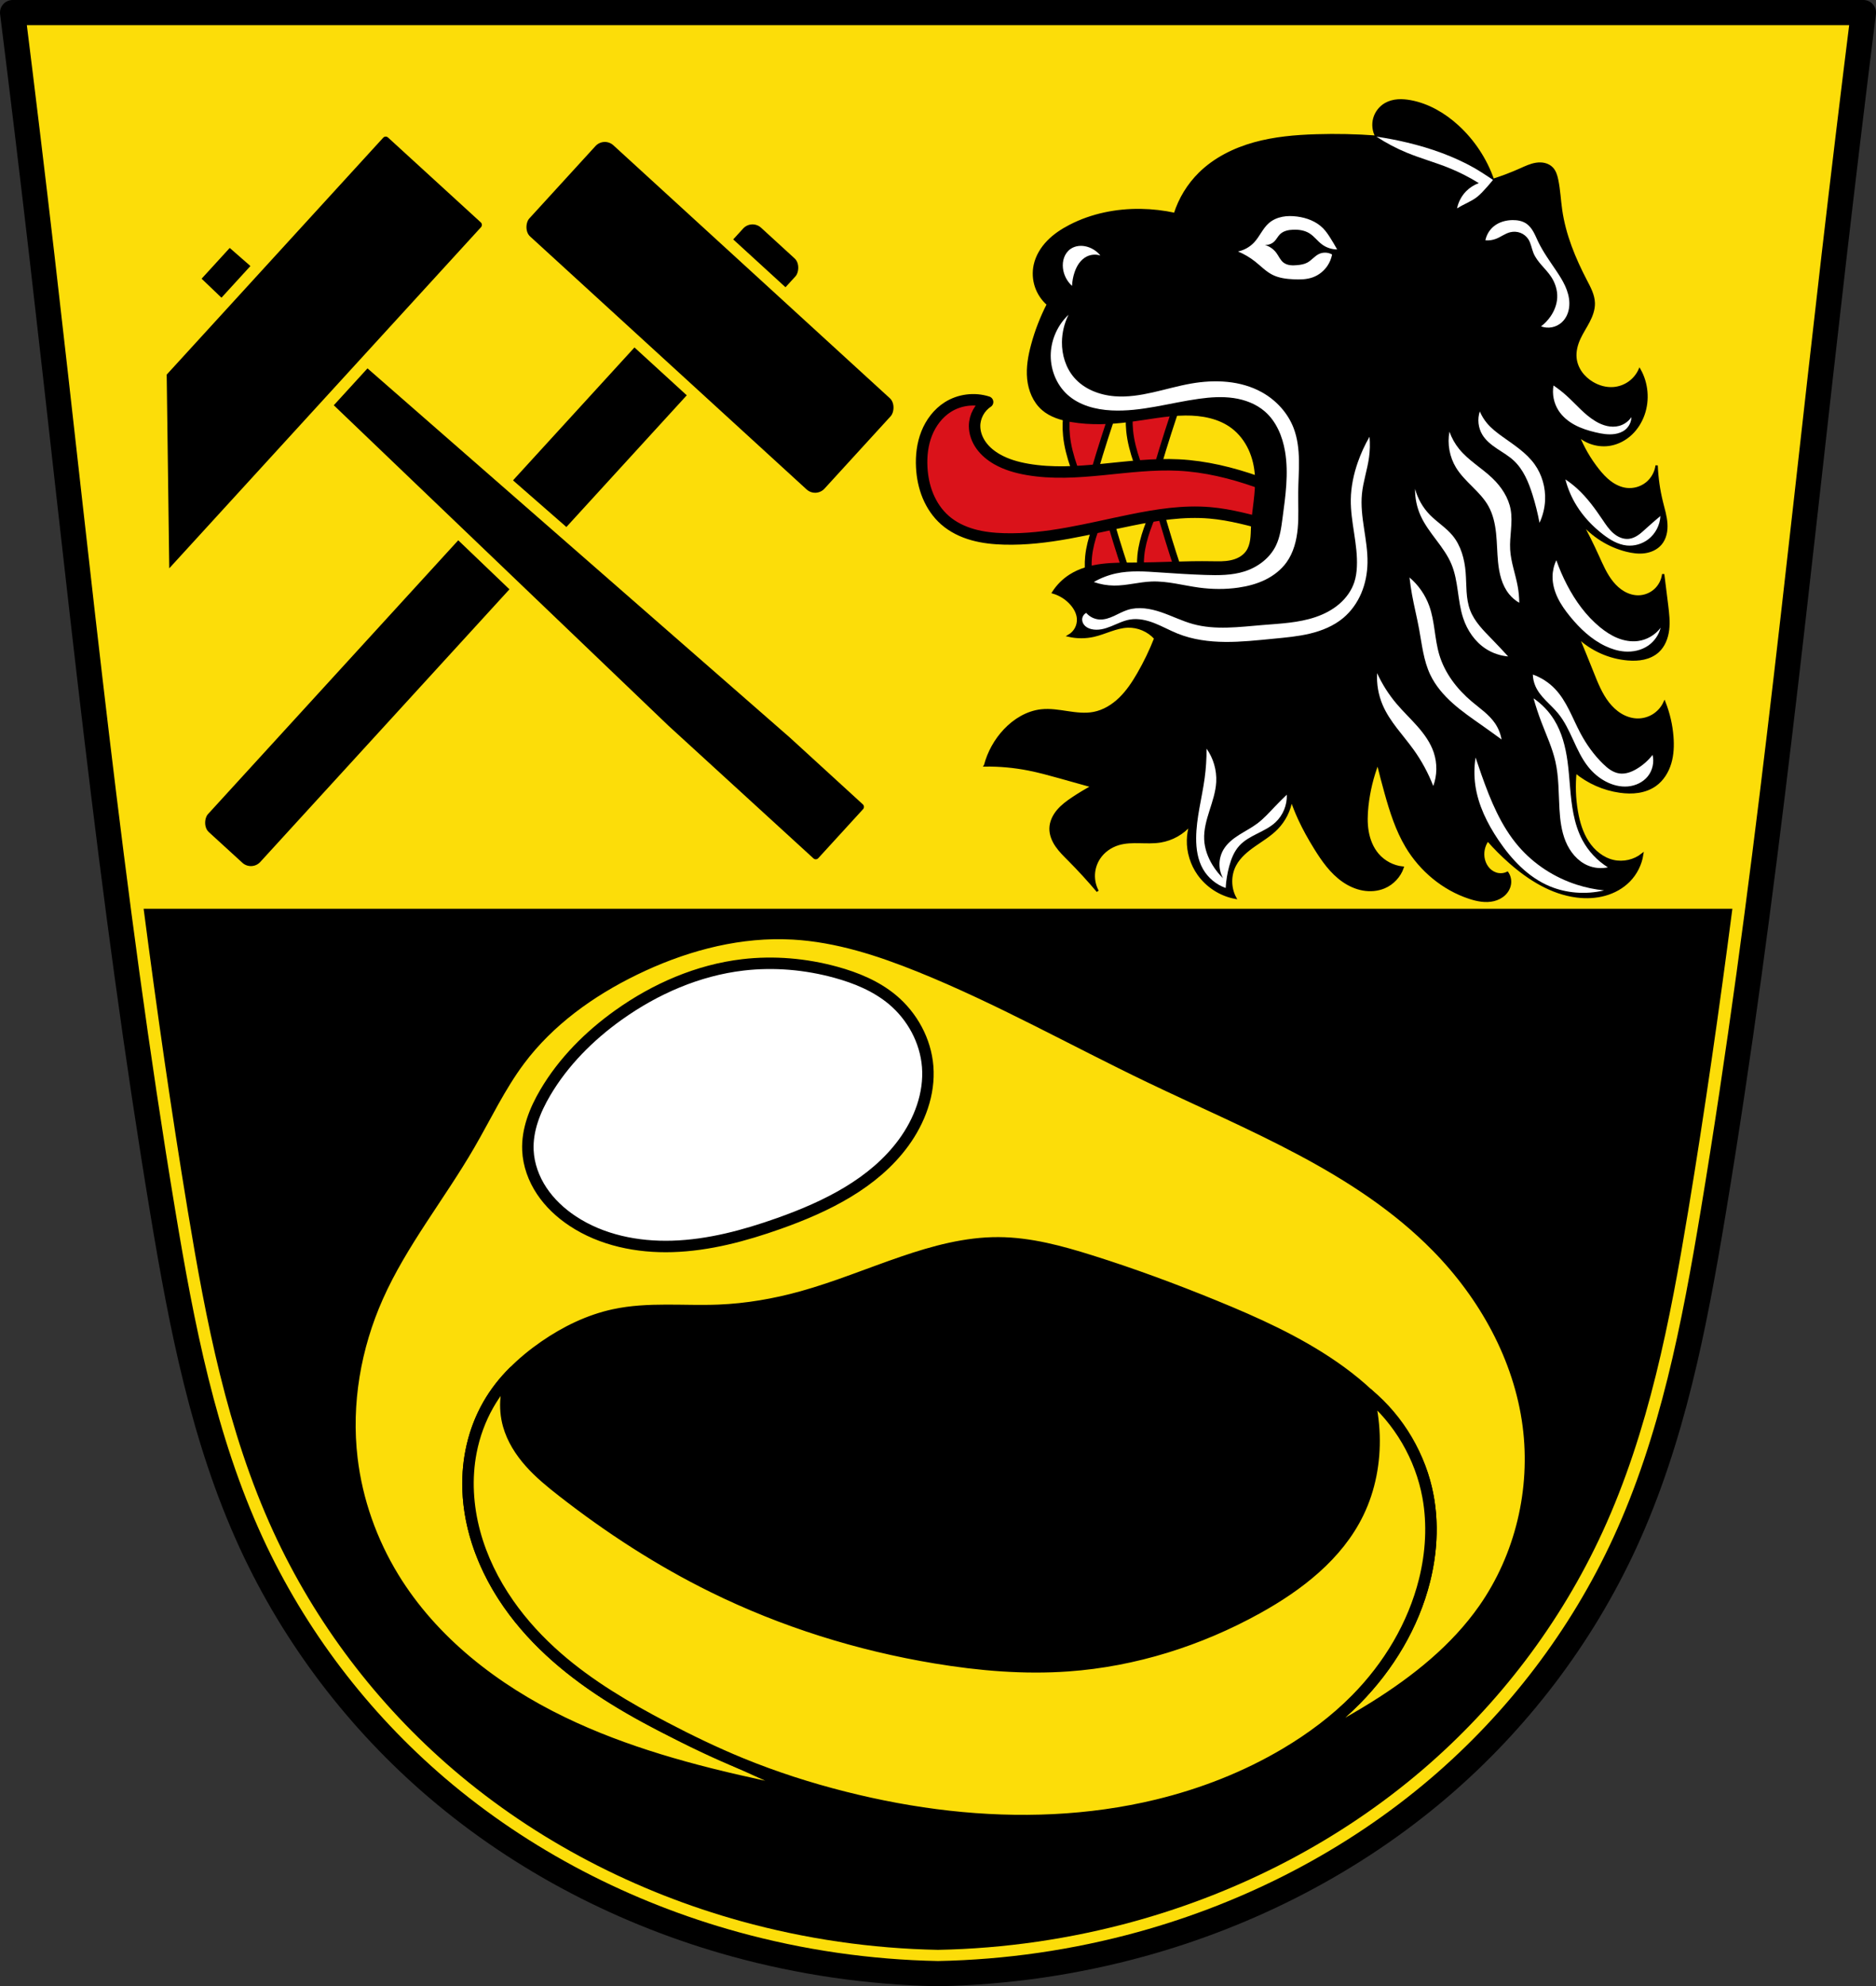
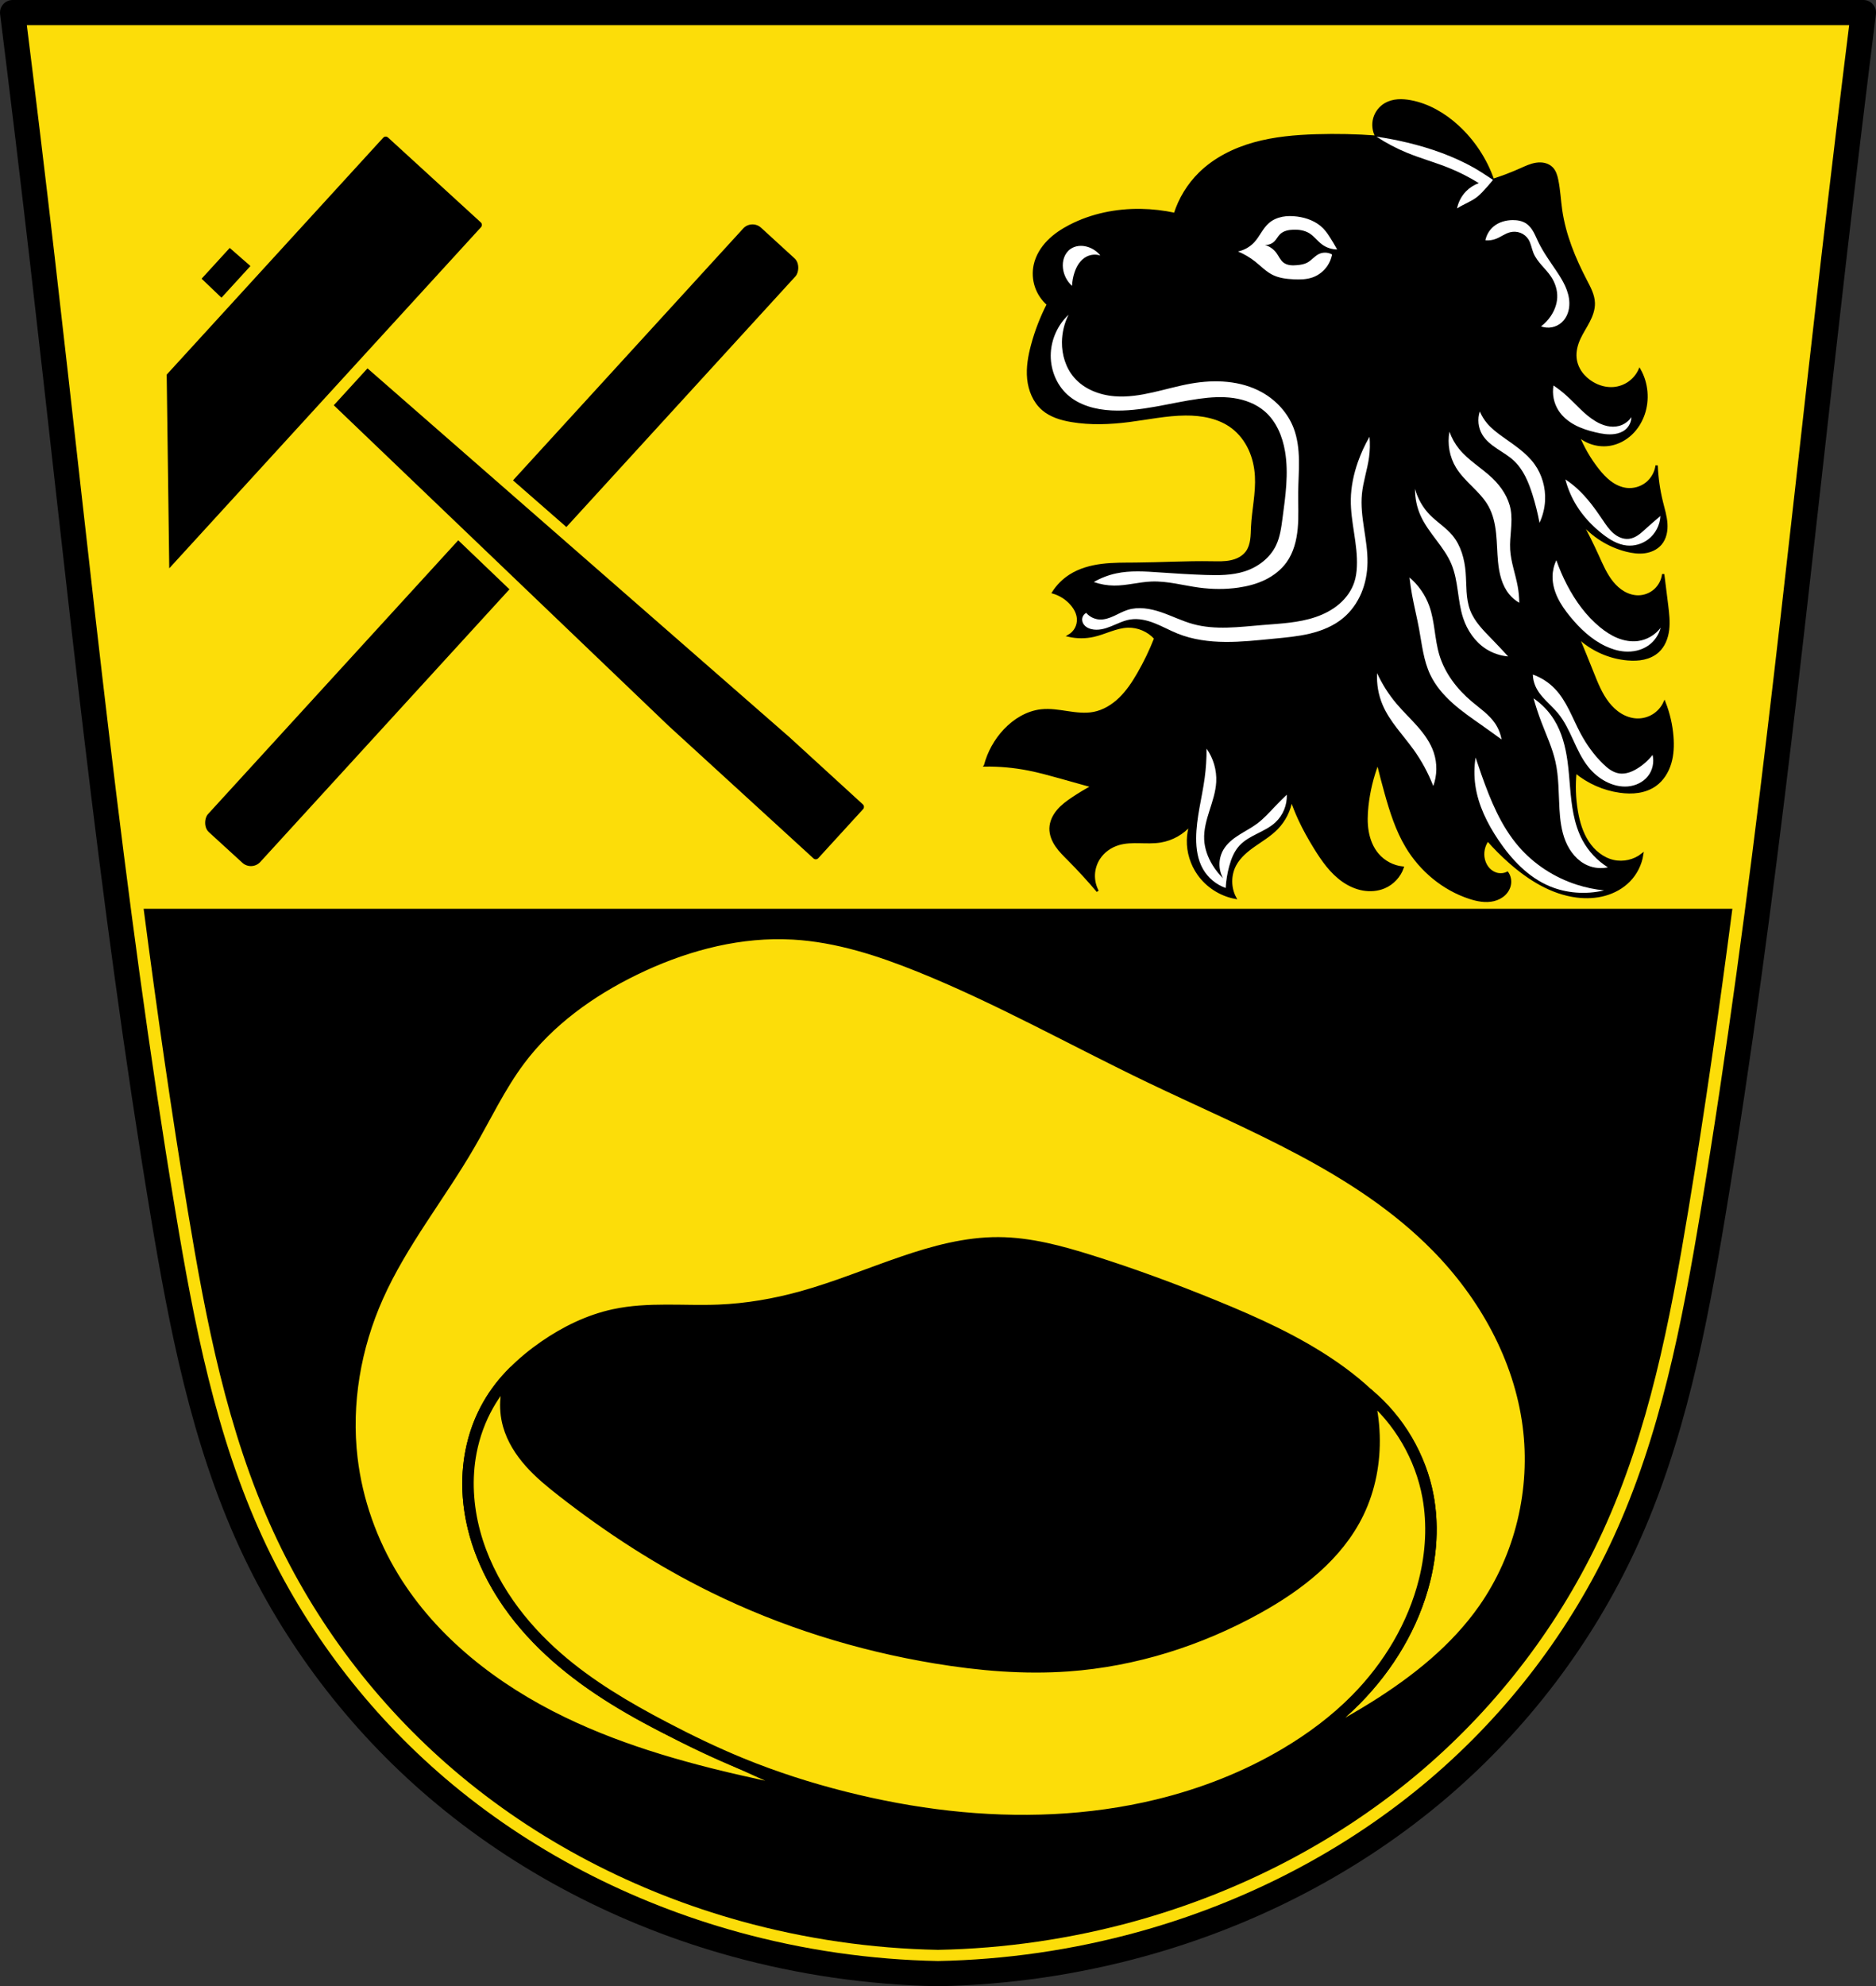
<svg xmlns="http://www.w3.org/2000/svg" xmlns:ns1="http://www.inkscape.org/namespaces/inkscape" xmlns:ns2="http://sodipodi.sourceforge.net/DTD/sodipodi-0.dtd" width="819.308" height="866.932" id="svg3837" version="1.1" ns1:version="0.92.5 (2060ec1f9f, 2020-04-08)" ns2:docname="Wappen_Ainring.svg">
  <rect width="100%" height="100%" fill="#333333" stroke="none" />
  <defs id="defs3839">
    <ns1:path-effect effect="spiro" id="path-effect2606" is_visible="true" />
    <ns1:path-effect effect="spiro" id="path-effect2601" is_visible="true" />
    <ns1:path-effect effect="spiro" id="path-effect2597" is_visible="true" />
    <ns1:path-effect effect="spiro" id="path-effect2593" is_visible="true" />
    <ns1:path-effect effect="spiro" id="path-effect2544" is_visible="true" />
    <ns1:path-effect effect="spiro" id="path-effect2539" is_visible="true" />
    <ns1:path-effect effect="spiro" id="path-effect2534" is_visible="true" />
    <ns1:path-effect effect="spiro" id="path-effect2529" is_visible="true" />
    <ns1:path-effect effect="spiro" id="path-effect2524" is_visible="true" />
    <ns1:path-effect effect="spiro" id="path-effect2520" is_visible="true" />
    <ns1:path-effect effect="spiro" id="path-effect2515" is_visible="true" />
    <ns1:path-effect effect="spiro" id="path-effect2510" is_visible="true" />
    <ns1:path-effect effect="spiro" id="path-effect2506" is_visible="true" />
    <ns1:path-effect effect="spiro" id="path-effect2501" is_visible="true" />
    <ns1:path-effect effect="spiro" id="path-effect2497" is_visible="true" />
    <ns1:path-effect effect="spiro" id="path-effect2493" is_visible="true" />
    <ns1:path-effect effect="spiro" id="path-effect2487" is_visible="true" />
    <ns1:path-effect effect="spiro" id="path-effect2482" is_visible="true" />
    <ns1:path-effect effect="spiro" id="path-effect2477" is_visible="true" />
    <ns1:path-effect effect="spiro" id="path-effect2472" is_visible="true" />
    <ns1:path-effect effect="spiro" id="path-effect2467" is_visible="true" />
    <ns1:path-effect effect="spiro" id="path-effect2463" is_visible="true" />
    <ns1:path-effect effect="spiro" id="path-effect2423" is_visible="true" />
    <ns1:path-effect effect="spiro" id="path-effect2340" is_visible="true" />
    <ns1:path-effect effect="spiro" id="path-effect2289" is_visible="true" />
    <ns1:path-effect is_visible="true" id="path-effect3875" effect="spiro" />
    <ns1:path-effect is_visible="true" id="path-effect3875-7" effect="spiro" />
    <ns1:path-effect is_visible="true" id="path-effect3904" effect="spiro" />
    <ns1:path-effect is_visible="true" id="path-effect3875-74" effect="spiro" />
    <ns1:path-effect is_visible="true" id="path-effect3875-7-0" effect="spiro" />
    <ns1:path-effect is_visible="true" id="path-effect3875-7-8" effect="spiro" />
    <ns1:path-effect is_visible="true" id="path-effect3875-8" effect="spiro" />
    <ns1:path-effect effect="spiro" id="path-effect2289-6" is_visible="true" />
    <ns1:path-effect effect="spiro" id="path-effect2340-1" is_visible="true" />
    <ns1:path-effect effect="spiro" id="path-effect2340-7" is_visible="true" />
    <ns1:path-effect effect="spiro" id="path-effect2340-7-4" is_visible="true" />
    <ns1:path-effect effect="spiro" id="path-effect2423-4" is_visible="true" />
    <ns1:path-effect effect="spiro" id="path-effect2606-9" is_visible="true" />
    <ns1:path-effect effect="spiro" id="path-effect2597-7" is_visible="true" />
    <ns1:path-effect is_visible="true" id="path-effect3904-2" effect="spiro" />
  </defs>
  <ns2:namedview id="base" pagecolor="#ffffff" bordercolor="#666666" borderopacity="1.0" ns1:pageopacity="0.0" ns1:pageshadow="2" ns1:zoom="0.91472035" ns1:cx="409.65423" ns1:cy="433.46583" ns1:document-units="px" ns1:current-layer="layer1" showgrid="false" ns1:window-width="1920" ns1:window-height="1046" ns1:window-x="-11" ns1:window-y="-11" ns1:window-maximized="1" ns1:snap-midpoints="true" ns1:snap-smooth-nodes="true" ns1:object-nodes="true" fit-margin-top="0" fit-margin-left="0" fit-margin-right="0" fit-margin-bottom="0" ns1:snap-nodes="false" ns1:object-paths="true" />
  <g ns1:label="Ebene 1" ns1:groupmode="layer" id="layer1" transform="translate(-92.485,-83.302)">
    <path ns1:connector-curvature="0" style="fill:#fcdd09;fill-opacity:1;stroke:none;stroke-width:11;stroke-linecap:round;stroke-linejoin:round;stroke-miterlimit:4;stroke-dasharray:none;stroke-opacity:1" d="m 97.985,88.802 c 4.452,35.59 8.743,71.203 12.871,106.832 16.129,139.203 29.796,278.788 52.772,417.025 8.181,49.226 17.721,98.839 38.613,144.156 18.864,40.917 46.823,77.573 81.088,106.83 37.515,32.033 82.44,55.115 129.998,68.217 28.914,7.965 58.827,12.3 88.812,12.871 29.985,-0.571 59.897,-4.906 88.811,-12.871 47.558,-13.102 92.483,-36.184 129.998,-68.217 34.265,-29.257 62.224,-65.913 81.088,-106.83 20.892,-45.317 30.434,-94.93 38.615,-144.156 22.976,-138.238 36.642,-277.823 52.772,-417.025 4.128,-35.629 8.419,-71.242 12.871,-106.832 h -404.154 z" id="path2488-2-8" />
    <path style="fill:#000000;fill-opacity:1;stroke:none;stroke-width:10.664;stroke-linecap:round;stroke-linejoin:round;stroke-miterlimit:4;stroke-dasharray:none;stroke-opacity:1" d="M 62.729 396.664 C 68.467 440.737 74.759 484.732 82.023 528.584 C 89.942 576.386 99.174 624.564 119.395 668.57 C 137.652 708.304 164.714 743.898 197.877 772.309 C 234.186 803.414 277.668 825.83 323.697 838.553 C 351.682 846.288 380.633 850.497 409.654 851.051 C 438.676 850.497 467.625 846.288 495.609 838.553 C 541.639 825.83 585.121 803.414 621.43 772.309 C 654.593 743.898 681.653 708.304 699.91 668.57 C 720.131 624.564 729.367 576.386 737.285 528.584 C 744.549 484.732 750.842 440.737 756.58 396.664 L 62.729 396.664 z " transform="translate(92.485,83.302)" id="path2488-2-8-8" />
    <path ns1:connector-curvature="0" style="fill:none;stroke:#000000;stroke-width:11;stroke-linecap:round;stroke-linejoin:round;stroke-miterlimit:4;stroke-dasharray:none;stroke-opacity:1" d="m 97.985,88.802 c 4.452,35.59 8.743,71.203 12.871,106.832 16.129,139.203 29.796,278.788 52.772,417.025 8.181,49.226 17.721,98.839 38.613,144.156 18.864,40.917 46.823,77.573 81.088,106.83 37.515,32.033 82.44,55.115 129.998,68.217 28.914,7.965 58.827,12.3 88.812,12.871 29.985,-0.571 59.897,-4.906 88.811,-12.871 47.558,-13.102 92.483,-36.184 129.998,-68.217 34.265,-29.257 62.224,-65.913 81.088,-106.83 20.892,-45.317 30.434,-94.93 38.615,-144.156 22.976,-138.238 36.642,-277.823 52.772,-417.025 4.128,-35.629 8.419,-71.242 12.871,-106.832 h -404.154 z" id="path2488-2" />
-     <path ns1:connector-curvature="0" style="fill:#da121a;fill-opacity:1;stroke:#000000;stroke-width:3;stroke-linecap:round;stroke-linejoin:round;stroke-miterlimit:4;stroke-dasharray:none;stroke-opacity:1" d="m 589.278,250.009 c -2.965,6.652 -4.162,14.081 -3.439,21.328 0.461,4.624 1.685,9.142 3.211,13.531 1.587,4.565 3.505,9.015 5.734,13.303 1.744,-6.295 3.578,-12.565 5.504,-18.807 2.993,-9.703 6.206,-19.338 9.633,-28.896 z m -27.578,2.096 c -2.965,6.652 -4.164,14.083 -3.441,21.33 0.461,4.624 1.685,9.142 3.211,13.531 1.587,4.565 3.505,9.015 5.734,13.303 1.744,-6.295 3.578,-12.565 5.504,-18.807 2.993,-9.703 6.206,-19.34 9.633,-28.898 z m 36.543,51.059 c -1.873,3.603 -3.485,7.342 -4.818,11.178 -1.282,3.688 -2.31,7.486 -2.697,11.371 -0.608,6.09 0.399,12.332 2.891,17.922 l 17.344,-0.385 c -2.88,-8.032 -5.578,-16.13 -8.094,-24.283 -1.618,-5.245 -3.16,-10.513 -4.625,-15.803 z m -22.82,0.502 c -1.873,3.603 -3.485,7.342 -4.818,11.178 -1.282,3.688 -2.31,7.486 -2.697,11.371 -0.608,6.09 0.399,12.332 2.891,17.922 l 17.344,-0.385 c -2.88,-8.032 -5.578,-16.13 -8.094,-24.283 -1.618,-5.245 -3.16,-10.513 -4.625,-15.803 z" id="path2338-4" />
-     <path transform="translate(905.889,-4.0488319e-6)" style="fill:#da121a;stroke:#000000;stroke-width:5;stroke-linecap:round;stroke-linejoin:round;stroke-miterlimit:4;stroke-dasharray:none;stroke-opacity:1;fill-opacity:1" d="m -382.085,258.771 c -5.743,-1.853 -12.293,-1.019 -17.389,2.213 -4.222,2.678 -7.375,6.871 -9.218,11.518 -1.843,4.647 -2.427,9.732 -2.164,14.724 0.227,4.308 1.081,8.602 2.74,12.583 1.659,3.982 4.139,7.647 7.378,10.497 3.474,3.057 7.749,5.118 12.204,6.37 4.455,1.253 9.097,1.724 13.722,1.85 18.686,0.51 37.012,-4.493 55.33,-8.22 11.344,-2.308 22.928,-4.144 34.462,-3.162 9.137,0.778 18.02,3.305 26.874,5.691 6.096,1.643 12.209,3.224 18.338,4.743 l 1.581,-12.331 c -8.413,-4.597 -17.199,-8.514 -26.242,-11.698 -11.015,-3.879 -22.483,-6.682 -34.146,-7.272 -22.064,-1.117 -44.312,5.674 -66.079,1.897 -4.621,-0.802 -9.209,-2.097 -13.279,-4.426 -2.66,-1.523 -5.094,-3.5 -6.89,-5.983 -1.796,-2.484 -2.927,-5.496 -2.912,-8.561 0.021,-4.128 2.232,-8.182 5.691,-10.434 z" id="path2287-6" ns1:connector-curvature="0" ns1:path-effect="#path-effect2289-6" ns1:original-d="m -382.08501,258.7708 c 0,0 -12.71676,-1.2954 -17.38932,2.21318 -7.62452,5.72518 -11.40061,16.70737 -11.3821,26.24207 0.0163,8.40015 3.87105,17.46381 10.11742,23.08037 6.74147,6.06173 16.88876,7.49793 25.9259,8.22042 18.58636,1.48591 36.81695,-5.99775 55.32966,-8.22042 11.45348,-1.37512 22.94654,-3.83727 34.46247,-3.16169 9.14108,0.53626 17.96058,3.59567 26.87441,5.69105 6.14619,1.44479 18.33783,4.74254 18.33783,4.74254 l 1.58084,-12.33061 c 0,0 -17.13492,-8.73489 -26.24206,-11.69827 -11.06624,-3.60085 -22.55665,-6.21942 -34.14631,-7.2719 -21.94524,-1.9929 -44.27999,5.11423 -66.07942,1.89702 -4.61581,-0.68121 -9.5641,-1.60352 -13.27912,-4.42636 -4.65475,-3.53689 -9.52759,-8.70417 -9.80125,-14.54381 -0.18544,-3.95725 5.69105,-10.43359 5.69105,-10.43359 z" ns2:nodetypes="caaaaaaaccaaaaac" />
    <path transform="translate(905.889,-4.0488319e-6)" style="fill:#000000;stroke:#000000;stroke-width:1px;stroke-linecap:butt;stroke-linejoin:miter;stroke-opacity:1" d="m -383.191,417.385 c 1.512,-5.753 4.49,-11.114 8.576,-15.437 4.246,-4.493 9.862,-7.914 16.008,-8.576 3.81,-0.41 7.645,0.238 11.434,0.807 3.79,0.569 7.671,1.058 11.435,0.337 4.381,-0.839 8.337,-3.294 11.529,-6.411 3.191,-3.116 5.678,-6.879 7.91,-10.741 2.861,-4.949 5.348,-10.114 7.432,-15.437 -2.992,-3.356 -7.512,-5.293 -12.006,-5.146 -2.573,0.085 -5.08,0.811 -7.515,1.647 -2.435,0.836 -4.839,1.789 -7.35,2.355 -3.561,0.802 -7.301,0.802 -10.863,0 1.287,-0.736 2.361,-1.839 3.064,-3.144 0.703,-1.305 1.032,-2.809 0.938,-4.288 -0.148,-2.339 -1.326,-4.515 -2.859,-6.289 -2.102,-2.433 -4.918,-4.243 -8.004,-5.146 1.898,-2.978 4.454,-5.535 7.432,-7.432 4.141,-2.639 9.003,-3.966 13.875,-4.574 4.873,-0.608 9.801,-0.533 14.711,-0.571 11.055,-0.087 22.106,-0.76 33.16,-0.572 2.798,0.048 5.625,0.148 8.365,-0.419 1.37,-0.283 2.712,-0.735 3.933,-1.418 1.221,-0.683 2.32,-1.602 3.139,-2.736 1.099,-1.524 1.656,-3.38 1.926,-5.24 0.27,-1.86 0.27,-3.746 0.361,-5.623 0.36,-7.454 2.151,-14.847 1.715,-22.297 -0.236,-4.038 -1.138,-8.055 -2.844,-11.723 -1.706,-3.667 -4.231,-6.978 -7.447,-9.431 -5.766,-4.4 -13.329,-5.778 -20.582,-5.717 -8.256,0.069 -16.394,1.813 -24.584,2.859 -8.348,1.066 -16.858,1.403 -25.156,0 -4.525,-0.765 -9.12,-2.129 -12.578,-5.146 -3.764,-3.283 -5.782,-8.244 -6.278,-13.213 -0.496,-4.97 0.404,-9.979 1.704,-14.801 1.652,-6.128 3.956,-12.08 6.861,-17.724 -2.39,-2.07 -4.21,-4.792 -5.21,-7.792 -1,-3 -1.177,-6.27 -0.507,-9.36 0.843,-3.885 2.993,-7.414 5.762,-10.266 2.769,-2.853 6.14,-5.065 9.674,-6.885 9.467,-4.876 20.226,-7.026 30.873,-6.861 4.995,0.078 9.983,0.653 14.865,1.715 2.107,-6.674 5.873,-12.817 10.863,-17.724 6.515,-6.406 14.968,-10.603 23.769,-13.056 8.801,-2.453 17.982,-3.244 27.115,-3.524 8.768,-0.269 17.551,-0.078 26.299,0.572 -1.342,-2.396 -1.692,-5.329 -0.951,-7.973 0.74,-2.645 2.562,-4.969 4.953,-6.32 1.618,-0.914 3.463,-1.386 5.316,-1.526 1.853,-0.139 3.719,0.045 5.547,0.382 7.729,1.424 14.78,5.561 20.582,10.863 6.978,6.376 12.336,14.511 15.437,23.441 4.083,-1.299 8.094,-2.827 12.006,-4.574 2.235,-0.998 4.479,-2.081 6.901,-2.441 1.211,-0.18 2.458,-0.174 3.647,0.118 1.189,0.291 2.318,0.877 3.174,1.752 1.331,1.361 1.898,3.282 2.287,5.146 0.903,4.329 1.089,8.772 1.715,13.15 1.553,10.852 5.792,21.154 10.863,30.873 1.604,3.075 3.336,6.253 3.43,9.719 0.076,2.811 -0.946,5.542 -2.24,8.039 -1.294,2.497 -2.873,4.843 -4.049,7.398 -1.234,2.68 -2.014,5.641 -1.715,8.576 0.231,2.264 1.105,4.446 2.418,6.304 1.313,1.858 3.058,3.397 5.014,4.559 2.745,1.63 5.964,2.528 9.148,2.287 2.434,-0.184 4.815,-1.035 6.814,-2.435 2,-1.4 3.614,-3.345 4.62,-5.569 3.29,5.842 3.931,13.111 1.715,19.439 -1.12,3.198 -2.948,6.164 -5.408,8.495 -2.46,2.331 -5.558,4.01 -8.885,4.654 -5.036,0.975 -10.495,-0.554 -14.293,-4.002 2.127,5.332 5.025,10.355 8.576,14.865 1.612,2.048 3.373,4.004 5.461,5.563 2.088,1.559 4.528,2.713 7.117,3.013 3.066,0.355 6.258,-0.544 8.688,-2.446 2.43,-1.902 4.07,-4.784 4.462,-7.845 0.217,5.395 0.985,10.768 2.287,16.008 0.767,3.088 1.725,6.157 1.932,9.333 0.103,1.588 0.015,3.196 -0.375,4.738 -0.391,1.542 -1.091,3.018 -2.128,4.224 -1.734,2.017 -4.327,3.169 -6.963,3.527 -2.636,0.358 -5.323,-0.02 -7.902,-0.668 -7.769,-1.952 -14.883,-6.424 -20.01,-12.578 2.66,4.861 5.139,9.821 7.432,14.865 1.836,4.038 3.587,8.19 6.392,11.626 1.403,1.718 3.066,3.242 4.992,4.343 1.926,1.101 4.121,1.768 6.339,1.754 2.655,-0.016 5.293,-1.033 7.271,-2.803 1.979,-1.771 3.281,-4.279 3.591,-6.916 0.59,4.571 1.162,9.145 1.715,13.721 0.425,3.517 0.839,7.075 0.41,10.591 -0.429,3.516 -1.789,7.039 -4.412,9.419 -1.726,1.566 -3.919,2.564 -6.194,3.074 -2.274,0.509 -4.633,0.548 -6.956,0.357 -8.06,-0.663 -15.86,-4.152 -21.726,-9.719 2.136,5.129 4.233,10.275 6.289,15.437 1.855,4.658 3.718,9.401 6.802,13.354 1.542,1.977 3.385,3.737 5.53,5.034 2.145,1.297 4.601,2.118 7.107,2.194 2.492,0.075 5.002,-0.598 7.121,-1.91 2.12,-1.312 3.841,-3.259 4.885,-5.523 1.867,4.75 3.027,9.777 3.43,14.865 0.309,3.899 0.167,7.88 -0.957,11.626 -1.124,3.746 -3.293,7.256 -6.476,9.528 -2.182,1.558 -4.773,2.492 -7.422,2.906 -2.649,0.414 -5.359,0.322 -8.014,-0.047 -7.105,-0.988 -13.919,-3.994 -19.439,-8.576 -0.586,5.708 -0.393,11.496 0.572,17.152 0.803,4.709 2.174,9.4 4.781,13.403 2.607,4.003 6.566,7.276 11.227,8.323 4.336,0.973 9.088,-0.107 12.578,-2.859 -0.66,4.28 -2.689,8.339 -5.717,11.435 -2.884,2.948 -6.625,5.001 -10.6,6.102 -3.975,1.101 -8.177,1.272 -12.269,0.759 -10.989,-1.379 -20.842,-7.549 -29.158,-14.865 -3.442,-3.028 -6.691,-6.277 -9.719,-9.719 -1.799,2.416 -2.447,5.653 -1.715,8.576 0.381,1.522 1.126,2.964 2.215,4.094 1.088,1.131 2.526,1.939 4.074,2.195 1.35,0.223 2.768,0.021 4.002,-0.572 0.894,1.331 1.306,2.979 1.143,4.574 -0.183,1.796 -1.081,3.486 -2.373,4.746 -1.292,1.26 -2.96,2.103 -4.712,2.537 -3.504,0.868 -7.21,0.133 -10.639,-0.994 -11.438,-3.761 -21.264,-11.963 -27.443,-22.297 -4.317,-7.221 -6.883,-15.338 -9.148,-23.441 -1.22,-4.363 -2.363,-8.747 -3.43,-13.15 -2.333,6.056 -3.875,12.415 -4.574,18.867 -0.4,3.691 -0.523,7.441 0.107,11.099 0.63,3.658 2.05,7.237 4.467,10.054 2.729,3.181 6.696,5.269 10.863,5.717 -1.322,3.803 -4.302,6.996 -8.004,8.576 -2.918,1.246 -6.215,1.5 -9.338,0.939 -3.123,-0.561 -6.075,-1.914 -8.679,-3.727 -5.208,-3.626 -8.95,-8.965 -12.284,-14.364 -2.511,-4.066 -4.859,-8.239 -6.861,-12.578 -1.29,-2.797 -2.436,-5.661 -3.43,-8.576 -0.746,4.703 -2.975,9.159 -6.289,12.578 -2.844,2.933 -6.393,5.059 -9.745,7.394 -3.352,2.334 -6.63,5.009 -8.55,8.615 -2.331,4.378 -2.331,9.915 0,14.293 -6.39,-1.206 -12.258,-4.979 -16.008,-10.291 -3.041,-4.308 -4.689,-9.593 -4.574,-14.865 0.051,-2.326 0.437,-4.644 1.143,-6.861 -3.322,3.924 -8.074,6.61 -13.15,7.432 -3.026,0.49 -6.113,0.338 -9.178,0.281 -3.065,-0.057 -6.179,-0.009 -9.118,0.862 -3.471,1.028 -6.614,3.246 -8.576,6.289 -1.355,2.102 -2.136,4.57 -2.236,7.069 -0.1,2.499 0.481,5.021 1.664,7.225 -4.003,-4.743 -8.2,-9.322 -12.578,-13.721 -1.923,-1.932 -3.895,-3.846 -5.433,-6.097 -1.538,-2.251 -2.633,-4.899 -2.571,-7.625 0.065,-2.837 1.383,-5.537 3.212,-7.707 1.829,-2.169 4.148,-3.866 6.507,-5.443 2.773,-1.853 5.636,-3.571 8.576,-5.146 -4.762,-1.341 -9.527,-2.675 -14.293,-4.002 -4.543,-1.265 -9.094,-2.524 -13.721,-3.43 -6.208,-1.216 -12.541,-1.792 -18.867,-1.715 z" id="path2421-6" ns1:connector-curvature="0" ns1:path-effect="#path-effect2423-4" ns1:original-d="m -383.19078,417.38468 c 0,0 4.38196,-11.30632 8.57589,-15.43661 4.31313,-4.24768 10.10188,-7.24936 16.00833,-8.5759 7.44703,-1.67254 15.6646,3.66369 22.86905,1.14346 8.15662,-2.85331 14.22101,-10.26356 19.43869,-17.15179 3.44829,-4.55233 7.43244,-15.43661 7.43244,-15.43661 0,0 -7.66307,-4.83687 -12.00625,-5.14553 -5.11849,-0.36376 -9.77778,3.32926 -14.86488,4.00208 -3.58967,0.47477 -10.8628,0 -10.8628,0 0,0 3.90739,-4.62022 4.00208,-7.43243 0.0775,-2.30143 -1.35232,-4.54726 -2.85863,-6.28899 -2.0748,-2.39907 -8.00416,-5.14553 -8.00416,-5.14553 0,0 4.32752,-5.8091 7.43244,-7.43245 8.57998,-4.48589 18.95054,-4.20145 28.5863,-5.14554 11.00233,-1.07799 22.23365,1.10925 33.16012,-0.57172 5.30425,-0.81603 11.7977,-0.62928 15.43661,-4.57381 2.50902,-2.71975 1.76273,-7.19981 2.2869,-10.8628 1.05596,-7.37923 3.10839,-14.97427 1.71518,-22.29732 -1.46555,-7.70326 -4.26583,-16.13545 -10.29107,-21.15387 -5.47127,-4.55702 -13.48308,-5.16531 -20.58214,-5.71726 -8.22513,-0.6395 -16.34809,2.38139 -24.58423,2.85863 -8.37127,0.48507 -16.92819,1.61788 -25.15595,0 -4.44481,-0.87401 -9.7573,-1.60096 -12.57797,-5.14553 -5.89166,-7.4037 -5.5537,-18.60363 -4.57381,-28.01459 0.65607,-6.30096 6.86071,-17.72351 6.86071,-17.72351 0,0 -6.9472,-11.2521 -5.71726,-17.15178 1.5698,-7.5299 8.79358,-13.27445 15.43661,-17.15178 9.10472,-5.31415 20.34529,-6.31387 30.87321,-6.86072 4.98112,-0.25873 14.86488,1.71518 14.86488,1.71518 0,0 5.42282,-13.43162 10.8628,-17.72351 14.005,-11.04929 33.23613,-13.97372 50.88362,-16.58006 8.67445,-1.28112 26.29941,0.57173 26.29941,0.57173 0,0 0.22218,-11.10076 4.00208,-14.29315 2.78162,-2.34927 7.28764,-1.83241 10.8628,-1.14346 7.61746,1.46793 14.83789,5.64896 20.58214,10.8628 6.92756,6.28789 15.43661,23.44077 15.43661,23.44077 0,0 7.81137,-3.71119 12.00624,-4.57381 4.48395,-0.92207 9.83189,-2.98576 13.72143,-0.57172 1.59476,0.98979 1.7791,3.33858 2.28691,5.14553 1.19593,4.25551 0.69017,8.84982 1.71518,13.1497 2.52973,10.61215 7.23687,20.5839 10.86279,30.87321 1.14188,3.24034 3.51209,6.28467 3.43036,9.71935 -0.13218,5.55461 -4.68882,10.11583 -6.28899,15.4366 -0.83959,2.79173 -2.29814,5.71954 -1.71518,8.5759 0.87734,4.29876 3.83097,8.3571 7.43244,10.86279 2.58004,1.79504 6.05698,2.85849 9.14762,2.28691 4.57496,-0.84609 11.434528,-8.00417 11.434528,-8.00417 0,0 4.064453,13.37301 1.71517,19.43869 -2.338165,6.03697 -7.997698,11.63993 -14.293148,13.1497 -4.8112,1.15382 -14.29315,-4.00208 -14.29315,-4.00208 0,0 4.68572,10.67084 8.57589,14.86488 3.45087,3.72043 7.50624,8.74237 12.57797,8.57589 5.562981,-0.18261 13.149708,-10.29107 13.149708,-10.29107 0,0 1.988816,10.62629 2.2869,16.00833 0.337408,6.09205 3.386934,13.6524 -0.57173,18.29524 -3.27375,3.83955 -9.905773,3.78969 -14.864878,2.85863 -7.74311,-1.45375 -20.01041,-12.57797 -20.01041,-12.57797 0,0 4.19325,10.37075 7.43244,14.86488 4.88522,6.77788 9.37178,17.4917 17.723508,17.72351 4.856869,0.13481 10.8628,-9.71935 10.8628,-9.71935 0,0 1.883471,9.11511 1.71517,13.72144 -0.248366,6.7977 0.666862,15.06356 -4.00208,20.01041 -3.109266,3.29434 -8.635272,3.80473 -13.149698,3.43035 -7.90638,-0.65568 -21.72559,-9.71934 -21.72559,-9.71934 0,0 3.28202,10.76442 6.28898,15.4366 5.10716,7.93544 10.08125,19.36044 19.438688,20.58216 4.667255,0.60936 12.00625,-7.43245 12.00625,-7.43245 0,0 3.712645,9.78754 3.43036,14.86489 -0.414882,7.46233 -1.754889,16.29341 -7.43244,21.15386 -3.975289,3.40317 -10.238868,3.46529 -15.436608,2.85863 -7.03437,-0.82103 -19.43869,-8.57589 -19.43869,-8.57589 0,0 -1.30451,11.7478 0.57173,17.15179 2.95042,8.49786 7.57734,18.58918 16.00833,21.72559 4.02977,1.49911 12.577978,-2.85863 12.577978,-2.85863 0,0 -2.456051,8.69153 -5.717258,11.43452 -6.09069,5.12287 -14.9426,7.57605 -22.86905,6.86072 -10.86535,-0.98055 -20.33277,-8.45146 -29.15803,-14.86488 -3.70641,-2.69349 -9.71935,-9.71935 -9.71935,-9.71935 0,0 -2.55997,5.78573 -1.71518,8.57589 0.85911,2.83745 3.47647,5.35148 6.28899,6.28899 1.27842,0.42614 4.00208,-0.57172 4.00208,-0.57172 0,0 1.88641,3.18899 1.14346,4.57381 -2.9636,5.52397 -11.54585,7.35367 -17.72352,6.28897 -11.61519,-2.00183 -20.49633,-12.77546 -27.44285,-22.29732 -4.94329,-6.77596 -6.56001,-15.46241 -9.14762,-23.44076 -1.39752,-4.30896 -3.43036,-13.14971 -3.43036,-13.14971 0,0 -4.49325,12.39632 -4.57381,18.86697 -0.0898,7.21367 0.20999,15.40912 4.57381,21.15387 2.47511,3.25836 10.8628,5.71726 10.8628,5.71726 0,0 -4.13921,7.98228 -8.00417,8.57589 -11.47182,1.76193 -22.15934,-8.88059 -30.30148,-17.15178 -3.35035,-3.40345 -4.82683,-8.25691 -6.86072,-12.57798 -1.31119,-2.78568 -3.43035,-8.5759 -3.43035,-8.5759 0,0 -3.42311,8.86858 -6.28899,12.57799 -4.95427,6.41249 -14.94679,8.62913 -18.29524,16.00833 -1.96872,4.3386 0,14.29315 0,14.29315 0,0 -12.17442,-5.23711 -16.00833,-10.29107 -3.1332,-4.13027 -4.22841,-9.69219 -4.57381,-14.86488 -0.15447,-2.3133 1.14345,-6.86071 1.14345,-6.86071 0,0 -8.32275,6.00024 -13.1497,7.43244 -5.8579,1.73809 -12.55033,-0.93789 -18.29524,1.14345 -3.33292,1.20749 -6.91065,3.15956 -8.57589,6.28899 -2.23988,4.20935 -0.57172,14.29315 -0.57172,14.29315 0,0 -8.89744,-8.72625 -12.57798,-13.72143 -3.14099,-4.26291 -8.29111,-8.43409 -8.00417,-13.72142 0.29537,-5.44258 5.68455,-9.48511 9.71935,-13.14971 2.46778,-2.24136 8.57589,-5.14553 8.57589,-5.14553 0,0 -9.51054,-2.73495 -14.29315,-4.00208 -4.55734,-1.20744 -9.07309,-2.64287 -13.72143,-3.43036 -6.2262,-1.0548 -18.86696,-1.71518 -18.86696,-1.71518 z" ns2:nodetypes="caaaacaacaacaaaaaaaaaaaacaaacaacaaacaaaaaaaaaacaacaacaaacaacaaacaacaaacaacaaacaacaaaacaacaaacaacaacaaacaaacaac" />
    <path ns1:connector-curvature="0" style="fill:#ffffff;stroke:none;stroke-width:1px;stroke-linecap:butt;stroke-linejoin:miter;stroke-opacity:1" d="m 693.643,142.956 c 4.199,2.756 8.662,5.11 13.307,7.021 6.012,2.473 12.308,4.198 18.338,6.629 4.527,1.825 8.896,4.046 13.037,6.629 -2.074,0.747 -3.978,1.965 -5.525,3.535 -2.017,2.047 -3.418,4.693 -3.977,7.512 3.054,-1.981 6.177,-2.968 8.838,-5.082 2.63,-2.09 6.867,-7.377 6.867,-7.377 0,0 -5.371,-3.628 -8.193,-5.217 -9.088,-5.117 -19.023,-8.615 -29.164,-11.047 -4.467,-1.071 -8.982,-1.94 -13.527,-2.604 z m -37.906,34.65 c -1.091,0.01 -2.18,0.107 -3.25,0.32 -2.141,0.426 -4.209,1.326 -5.854,2.762 -2.659,2.322 -4.003,5.813 -6.408,8.396 -1.872,2.011 -4.38,3.421 -7.07,3.977 2.691,1.118 5.227,2.611 7.512,4.42 2.477,1.961 4.694,4.315 7.512,5.744 2.843,1.442 6.097,1.837 9.281,1.988 2.83,0.135 5.732,0.086 8.395,-0.883 2.606,-0.948 4.878,-2.77 6.408,-5.082 0.973,-1.469 1.652,-3.132 1.988,-4.861 -1.724,-1.002 -3.948,-1.088 -5.744,-0.221 -0.951,0.459 -1.766,1.154 -2.561,1.85 -0.795,0.696 -1.591,1.406 -2.521,1.906 -1.347,0.724 -2.897,0.966 -4.42,1.105 -1.032,0.094 -2.073,0.146 -3.1,0.006 -1.026,-0.14 -2.043,-0.481 -2.865,-1.111 -0.694,-0.531 -1.223,-1.245 -1.691,-1.982 -0.468,-0.738 -0.886,-1.51 -1.402,-2.215 -1.242,-1.696 -3.058,-2.961 -5.08,-3.535 1.534,0.12 3.108,-0.46 4.197,-1.547 0.93,-0.928 1.494,-2.172 2.43,-3.094 0.739,-0.728 1.686,-1.224 2.678,-1.527 0.992,-0.303 2.03,-0.421 3.066,-0.461 2.446,-0.095 4.986,0.263 7.07,1.547 2.092,1.289 3.554,3.392 5.523,4.861 1.899,1.416 4.26,2.203 6.629,2.209 -0.913,-1.646 -1.869,-3.268 -2.871,-4.861 -0.982,-1.562 -2.016,-3.108 -3.314,-4.418 -2.954,-2.98 -7.109,-4.536 -11.27,-5.082 -1.082,-0.142 -2.176,-0.221 -3.268,-0.211 z m 97.391,1.758 c -2.918,0.024 -5.896,0.828 -8.176,2.65 -1.923,1.538 -3.279,3.772 -3.756,6.188 1.57,0.131 3.17,-0.099 4.641,-0.664 2.127,-0.818 3.974,-2.32 6.186,-2.871 1.474,-0.367 3.06,-0.281 4.479,0.264 1.418,0.545 2.661,1.546 3.477,2.828 1.141,1.794 1.407,3.998 2.209,5.967 0.818,2.006 2.179,3.738 3.604,5.371 1.424,1.633 2.935,3.204 4.129,5.012 1.763,2.669 2.791,5.863 2.652,9.059 -0.127,2.923 -1.222,5.76 -2.873,8.176 -1.152,1.684 -2.574,3.182 -4.197,4.418 1.518,0.559 3.188,0.694 4.775,0.385 1.587,-0.31 3.087,-1.062 4.283,-2.15 1.147,-1.043 2.009,-2.385 2.555,-3.836 0.546,-1.451 0.779,-3.01 0.758,-4.561 -0.035,-2.581 -0.765,-5.117 -1.834,-7.467 -1.069,-2.35 -2.471,-4.531 -3.91,-6.674 -2.806,-4.178 -5.788,-8.271 -7.953,-12.814 -0.672,-1.411 -1.264,-2.862 -2.039,-4.219 -0.775,-1.357 -1.753,-2.632 -3.043,-3.514 -1.723,-1.177 -3.878,-1.564 -5.965,-1.547 z M 564.645,190.607 c -0.326,-0.004 -0.652,0.011 -0.977,0.043 -1.299,0.129 -2.576,0.562 -3.646,1.309 -1.296,0.903 -2.258,2.244 -2.803,3.727 -0.545,1.482 -0.683,3.098 -0.51,4.668 0.326,2.946 1.77,5.756 3.977,7.734 0.075,-2.028 0.448,-4.046 1.104,-5.967 0.479,-1.402 1.114,-2.76 1.986,-3.957 0.873,-1.197 1.992,-2.228 3.316,-2.891 1.829,-0.915 4.023,-1.079 5.967,-0.443 -1.414,-1.763 -3.364,-3.089 -5.523,-3.756 -0.935,-0.289 -1.913,-0.456 -2.891,-0.467 z m -5.506,30.074 c -4.549,4.278 -7.375,10.336 -7.732,16.57 -0.389,6.791 2.24,13.781 7.291,18.338 5.151,4.647 12.291,6.501 19.221,6.85 12.866,0.647 25.464,-3.319 38.225,-5.082 4.982,-0.688 10.056,-1.041 15.035,-0.326 4.979,0.715 9.886,2.556 13.688,5.85 5.029,4.357 7.729,10.895 8.838,17.455 1.628,9.631 0.183,19.481 -1.105,29.164 -0.542,4.073 -1.081,8.234 -2.873,11.932 -2.65,5.47 -7.906,9.423 -13.697,11.268 -5.524,1.759 -11.441,1.74 -17.234,1.547 -6.635,-0.221 -13.262,-0.648 -19.885,-1.105 -6.343,-0.438 -12.785,-0.897 -19,0.441 -3.41,0.734 -6.705,2.007 -9.723,3.756 2.834,0.997 5.834,1.522 8.838,1.547 5.487,0.046 10.867,-1.555 16.35,-1.768 6.987,-0.27 13.84,1.716 20.77,2.652 5.711,0.772 11.529,0.83 17.232,0 4.021,-0.585 8.003,-1.619 11.654,-3.402 3.651,-1.784 6.968,-4.343 9.336,-7.645 3.057,-4.262 4.396,-9.541 4.873,-14.764 0.477,-5.223 0.153,-10.482 0.209,-15.727 0.05,-4.721 0.407,-9.438 0.322,-14.158 -0.085,-4.721 -0.627,-9.492 -2.311,-13.902 -2.545,-6.666 -7.676,-12.232 -13.92,-15.688 -9.267,-5.128 -20.502,-5.598 -30.932,-3.756 -11.145,1.969 -22.081,6.427 -33.363,5.523 -6.639,-0.532 -13.332,-3.125 -17.676,-8.174 -3.633,-4.223 -5.366,-9.897 -5.303,-15.467 0.047,-4.125 1.037,-8.235 2.873,-11.93 z m 211.809,30.881 c -0.663,3.732 0.13,7.704 2.178,10.895 1.735,2.703 4.302,4.806 7.133,6.324 2.831,1.518 5.927,2.479 9.053,3.221 2.753,0.653 5.606,1.144 8.404,0.727 1.646,-0.245 3.271,-0.823 4.564,-1.869 1.638,-1.325 2.654,-3.391 2.699,-5.498 -1.263,1.868 -3.218,3.257 -5.396,3.838 -1.713,0.457 -3.535,0.422 -5.266,0.037 -1.73,-0.385 -3.374,-1.11 -4.902,-2.008 -4.935,-2.899 -8.605,-7.486 -12.865,-11.309 -1.763,-1.581 -3.635,-3.038 -5.602,-4.357 z m -32.182,11.318 c -1.129,3.332 -0.715,7.153 1.104,10.164 1.539,2.549 3.956,4.439 6.432,6.094 2.475,1.655 5.084,3.149 7.268,5.174 4.182,3.877 6.462,9.364 8.176,14.803 1.278,4.057 2.311,8.192 3.092,12.373 1.43,-3.042 2.262,-6.364 2.432,-9.721 0.284,-5.623 -1.338,-11.348 -4.641,-15.908 -3.602,-4.974 -8.927,-8.356 -13.92,-11.932 -2.468,-1.768 -4.907,-3.631 -6.85,-5.965 -1.273,-1.53 -2.318,-3.248 -3.092,-5.082 z m -13.258,8.838 c -1.002,5.344 0.043,11.046 2.873,15.688 1.911,3.133 4.557,5.737 7.152,8.332 2.595,2.595 5.198,5.256 6.988,8.459 2.023,3.62 2.913,7.769 3.35,11.893 0.437,4.124 0.446,8.285 0.848,12.412 0.49,5.035 1.662,10.221 4.861,14.139 1.23,1.506 2.734,2.787 4.418,3.758 -0.023,-2.37 -0.244,-4.738 -0.662,-7.07 -0.97,-5.41 -2.993,-10.643 -3.314,-16.129 -0.341,-5.822 1.252,-11.715 0.221,-17.455 -0.949,-5.284 -4.079,-9.983 -7.953,-13.699 -4.679,-4.487 -10.506,-7.774 -14.582,-12.814 -1.812,-2.241 -3.24,-4.794 -4.199,-7.512 z m -34.908,2.209 c -2.033,3.513 -3.737,7.217 -5.082,11.047 -1.845,5.256 -3.016,10.779 -3.094,16.35 -0.138,9.849 3.119,19.548 2.652,29.387 -0.106,2.244 -0.411,4.49 -1.105,6.627 -1.218,3.746 -3.626,7.051 -6.619,9.611 -2.994,2.56 -6.557,4.401 -10.285,5.674 -7.456,2.545 -15.455,2.848 -23.307,3.496 -10.115,0.835 -20.487,2.261 -30.27,-0.441 -4.775,-1.319 -9.233,-3.583 -13.924,-5.176 -4.691,-1.593 -9.852,-2.497 -14.578,-1.012 -2.098,0.66 -4.022,1.764 -6.021,2.68 -1.999,0.916 -4.157,1.658 -6.352,1.52 -2.195,-0.139 -4.316,-1.2 -5.744,-2.873 -0.557,0.289 -1.027,0.742 -1.338,1.287 -0.311,0.545 -0.463,1.18 -0.43,1.807 0.053,1.003 0.577,1.948 1.318,2.627 0.741,0.678 1.683,1.106 2.658,1.35 1.438,0.359 2.955,0.333 4.414,0.074 1.459,-0.259 2.869,-0.745 4.244,-1.299 2.75,-1.107 5.429,-2.503 8.355,-2.973 3.621,-0.581 7.331,0.312 10.74,1.664 3.409,1.352 6.623,3.158 10.027,4.521 6.537,2.617 13.65,3.544 20.691,3.605 7.041,0.062 14.06,-0.716 21.068,-1.396 5.362,-0.52 10.752,-0.987 15.99,-2.246 5.238,-1.259 10.366,-3.358 14.5,-6.812 3.471,-2.901 6.154,-6.699 7.914,-10.865 1.761,-4.167 2.613,-8.694 2.691,-13.217 0.176,-10.069 -3.409,-20.026 -2.432,-30.049 0.525,-5.38 2.35,-10.554 3.094,-15.908 0.416,-2.998 0.49,-6.044 0.221,-9.059 z m 85.535,18.617 c 1.042,4.02 2.691,7.88 4.875,11.412 3.003,4.856 7,9.063 11.518,12.555 3.064,2.368 6.524,4.472 10.375,4.877 3.335,0.351 6.782,-0.656 9.441,-2.699 3.128,-2.403 5.118,-6.225 5.291,-10.166 -2.185,1.82 -4.329,3.687 -6.432,5.602 -1.062,0.967 -2.119,1.951 -3.309,2.756 -1.189,0.805 -2.529,1.43 -3.955,1.602 -1.253,0.15 -2.535,-0.057 -3.711,-0.516 -1.175,-0.458 -2.246,-1.162 -3.195,-1.992 -1.9,-1.661 -3.303,-3.804 -4.713,-5.896 -3.25,-4.822 -6.701,-9.568 -10.998,-13.486 -1.622,-1.479 -3.358,-2.834 -5.188,-4.047 z m -65.65,4.141 c -0.057,4.018 0.778,8.045 2.43,11.709 3.451,7.656 10.255,13.456 13.479,21.211 3.073,7.393 2.583,15.814 5.082,23.42 1.776,5.407 5.162,10.388 9.941,13.479 2.904,1.878 6.276,3.027 9.723,3.314 -2.313,-2.544 -4.671,-5.05 -7.07,-7.514 -3.697,-3.795 -7.601,-7.649 -9.502,-12.594 -2.006,-5.216 -1.542,-11 -1.988,-16.57 -0.463,-5.78 -2.041,-11.667 -5.744,-16.129 -2.867,-3.454 -6.813,-5.839 -9.941,-9.059 -3.043,-3.133 -5.272,-7.05 -6.408,-11.268 z m 61.707,31.135 c -1.054,2.195 -1.625,4.62 -1.66,7.055 -0.047,3.258 0.859,6.483 2.277,9.416 1.418,2.933 3.338,5.597 5.4,8.119 4.261,5.213 9.278,9.969 15.355,12.865 2.644,1.26 5.485,2.158 8.404,2.387 3.625,0.284 7.39,-0.517 10.375,-2.594 2.647,-1.842 4.598,-4.657 5.395,-7.781 -2.361,3.166 -6.041,5.312 -9.959,5.809 -2.986,0.378 -6.046,-0.173 -8.838,-1.299 -2.791,-1.126 -5.331,-2.812 -7.66,-4.719 -6.085,-4.983 -10.787,-11.492 -14.42,-18.467 -1.812,-3.479 -3.375,-7.089 -4.67,-10.791 z m -64.137,7.529 c 0.284,2.515 0.651,5.023 1.104,7.514 0.913,5.031 2.168,9.995 3.094,15.023 1.24,6.733 1.927,13.699 4.861,19.885 2.281,4.81 5.833,8.925 9.805,12.469 3.972,3.544 8.378,6.56 12.73,9.625 2.891,2.036 5.764,4.099 8.617,6.188 -0.44,-2.525 -1.427,-4.954 -2.873,-7.07 -2.626,-3.843 -6.603,-6.502 -10.162,-9.502 -6.4,-5.395 -11.729,-12.311 -14.141,-20.326 -2.105,-6.995 -1.937,-14.562 -4.42,-21.432 -1.728,-4.781 -4.73,-9.094 -8.615,-12.373 z m -14.141,41.76 c -0.279,4.744 0.559,9.549 2.43,13.918 3.113,7.27 8.86,13.024 13.479,19.443 3.531,4.909 6.433,10.269 8.615,15.908 1.702,-4.652 1.782,-9.88 0.223,-14.582 -1.426,-4.298 -4.136,-8.058 -7.129,-11.457 -2.993,-3.399 -6.303,-6.511 -9.221,-9.975 -3.38,-4.013 -6.213,-8.485 -8.396,-13.256 z m 68.006,0.617 c 0.05,1.747 0.439,3.484 1.141,5.084 1.036,2.362 2.721,4.38 4.51,6.238 1.789,1.858 3.709,3.596 5.348,5.588 2.847,3.46 4.76,7.575 6.629,11.646 1.869,4.072 3.751,8.198 6.547,11.699 2.098,2.627 4.701,4.867 7.678,6.432 2.961,1.556 6.332,2.436 9.664,2.146 3.332,-0.29 6.608,-1.819 8.701,-4.428 2.067,-2.576 2.855,-6.129 2.074,-9.338 -1.905,2.453 -4.277,4.542 -6.951,6.121 -1.145,0.676 -2.352,1.263 -3.629,1.635 -1.277,0.372 -2.629,0.526 -3.945,0.336 -1.373,-0.198 -2.674,-0.765 -3.844,-1.512 -1.169,-0.747 -2.215,-1.673 -3.211,-2.639 -4.028,-3.907 -7.329,-8.532 -9.961,-13.488 -3.496,-6.582 -5.944,-13.917 -11.102,-19.297 -2.673,-2.788 -6.006,-4.938 -9.648,-6.225 z m 0.311,10.375 c 0.985,3.507 2.128,6.97 3.424,10.375 2.17,5.7 4.781,11.273 6.123,17.223 1.522,6.748 1.363,13.741 1.764,20.646 0.281,4.849 0.861,9.758 2.723,14.244 1.862,4.486 5.152,8.551 9.623,10.449 2.761,1.172 5.887,1.467 8.818,0.83 -4.644,-2.889 -8.512,-7.011 -11.102,-11.828 -1.928,-3.587 -3.144,-7.522 -3.941,-11.516 -1.507,-7.546 -1.547,-15.306 -2.594,-22.93 -0.866,-6.309 -2.471,-12.631 -5.811,-18.053 -2.3,-3.735 -5.4,-6.976 -9.027,-9.441 z m -142.809,21.951 c 0.032,4.308 -0.245,8.618 -0.826,12.887 -1.19,8.745 -3.662,17.358 -3.711,26.184 -0.026,4.665 0.675,9.455 2.99,13.504 2.177,3.808 5.758,6.793 9.896,8.248 0.188,-3.203 0.708,-6.387 1.547,-9.484 0.881,-3.25 2.16,-6.483 4.432,-8.969 2.122,-2.323 4.965,-3.84 7.775,-5.256 2.81,-1.416 5.695,-2.806 7.998,-4.949 3.282,-3.055 5.138,-7.583 4.947,-12.062 -1.793,1.711 -3.546,3.465 -5.258,5.258 -2.436,2.553 -4.804,5.203 -7.627,7.32 -2.504,1.878 -5.316,3.297 -7.959,4.973 -2.643,1.676 -5.182,3.678 -6.783,6.367 -1.122,1.885 -1.741,4.066 -1.777,6.26 -0.036,2.194 0.51,4.395 1.57,6.316 -1.733,-1.698 -3.259,-3.606 -4.535,-5.67 -2.097,-3.391 -3.519,-7.254 -3.711,-11.236 -0.207,-4.298 1.005,-8.527 2.309,-12.627 1.304,-4.1 2.724,-8.231 2.949,-12.527 0.269,-5.135 -1.246,-10.345 -4.227,-14.535 z m 117.494,3.883 c -0.641,4.011 -0.676,8.117 -0.104,12.139 1.227,8.621 5.197,16.642 10.062,23.863 5.721,8.49 13.058,16.315 22.516,20.232 3.595,1.489 7.43,2.381 11.309,2.697 4.131,0.337 8.315,0.02 12.348,-0.934 -4.05,-0.411 -8.056,-1.247 -11.932,-2.49 -9.777,-3.136 -18.717,-8.927 -25.42,-16.705 -7.7,-8.935 -12.254,-20.108 -16.186,-31.229 -0.89,-2.516 -1.754,-5.041 -2.594,-7.574 z" id="path2461-3" />
    <path ns1:connector-curvature="0" style="fill:#fcdd09;stroke:#000000;stroke-width:5;stroke-linecap:round;stroke-linejoin:round;stroke-miterlimit:4;stroke-dasharray:none;stroke-opacity:1;fill-opacity:1" d="m 434.431,490.741 c -22.448,-0.372 -44.753,5.951 -64.973,15.811 -19.273,9.398 -37.204,22.265 -50.063,39.424 -8.588,11.461 -14.717,24.533 -21.902,36.922 -12.971,22.365 -29.515,42.722 -40.051,66.332 -9.845,22.062 -14.119,46.725 -11.264,70.715 2.184,18.353 8.506,36.172 18.148,51.939 17.138,28.023 44.26,48.924 73.842,63.205 27.274,13.167 56.761,21.12 86.359,27.535 8.459,1.833 16.954,3.526 25.477,5.061 -11.438,-4.442 -22.656,-9.568 -33.822,-14.646 -18.934,-8.611 -37.971,-17.172 -55.641,-28.146 -17.67,-10.974 -34.05,-24.514 -45.973,-41.559 -10.289,-14.709 -17.118,-32.129 -17.672,-50.07 -0.394,-12.777 2.457,-25.739 8.836,-36.816 5.939,-10.314 14.754,-18.761 24.545,-25.527 9.217,-6.37 19.481,-11.394 30.436,-13.744 14.921,-3.201 30.404,-1.348 45.652,-1.963 12.284,-0.496 24.477,-2.607 36.324,-5.891 15.013,-4.162 29.436,-10.184 44.18,-15.219 13.487,-4.606 27.475,-8.42 41.727,-8.346 13.723,0.072 27.159,3.744 40.252,7.855 18.278,5.74 36.263,12.391 53.998,19.635 18.057,7.375 35.978,15.432 52.033,26.508 17.04,11.755 32.189,27.501 38.781,47.125 4.966,14.783 4.768,31.017 0.98,46.145 -4.918,19.643 -15.757,37.585 -29.943,52.033 -9.149,9.318 -19.508,17.087 -30.682,23.6 13.467,-5.836 26.51,-12.643 38.975,-20.451 18.15,-11.37 35.272,-25.013 47.559,-42.555 16.127,-23.024 23.029,-52.225 19.4,-80.1 -3.848,-29.564 -19.134,-56.98 -40.051,-78.225 -34.18,-34.716 -81.23,-52.776 -125.158,-73.842 -33.406,-16.02 -65.781,-34.289 -100.125,-48.186 -17.857,-7.225 -36.464,-13.298 -55.695,-14.393 -1.497,-0.085 -2.994,-0.141 -4.49,-0.166 z" id="path2591-5" />
-     <path transform="translate(905.889,-4.0488318e-6)" style="fill:#ffffff;stroke:#000000;stroke-width:5;stroke-linecap:round;stroke-linejoin:round;stroke-miterlimit:4;stroke-dasharray:none;stroke-opacity:1" d="m -543.328,526.358 c -12.714,9.079 -24.006,20.375 -31.94,33.834 -4.513,7.657 -7.972,16.294 -7.579,25.173 0.28,6.308 2.524,12.458 6.02,17.716 3.495,5.258 8.209,9.648 13.469,13.141 12.689,8.425 28.354,11.563 43.579,11.098 15.931,-0.487 31.533,-4.692 46.556,-10.015 20.672,-7.325 41.432,-17.506 54.406,-35.188 7.035,-9.588 11.489,-21.437 10.556,-33.293 -0.888,-11.281 -6.73,-21.994 -15.428,-29.233 -7.064,-5.879 -15.77,-9.475 -24.631,-11.91 -13.173,-3.618 -27.033,-4.837 -40.601,-3.248 -19.627,2.298 -38.324,10.441 -54.406,21.925 z" id="path2595-7" ns1:connector-curvature="0" ns1:path-effect="#path-effect2597-7" ns1:original-d="m -543.32842,526.3576 c -12.81244,8.73985 -24.17244,20.40983 -31.93956,33.83427 -4.38848,7.5849 -8.76208,16.49 -7.57888,25.17271 1.6426,12.05389 9.64734,23.70529 19.48855,30.85686 12.12612,8.81201 28.59138,10.81683 43.57855,11.09765 15.87087,0.29738 31.89241,-3.93605 46.55597,-10.01495 19.95121,-8.27093 41.30275,-18.0186 54.40552,-35.18765 7.063,-9.25491 11.59442,-21.69717 10.5563,-33.29293 -0.98248,-10.97425 -7.50134,-21.58034 -15.42843,-29.23283 -6.56135,-6.33406 -15.83011,-9.5202 -24.63136,-11.90967 -13.10265,-3.55726 -27.17995,-5.29879 -40.60114,-3.24808 -19.32803,2.95325 -38.25323,10.90654 -54.40552,21.92462 z" ns2:nodetypes="aaaaaaaaaaaa" />
    <path transform="translate(905.889,-4.0488318e-6)" style="fill:#fcdd09;fill-opacity:1;stroke:#000000;stroke-width:5;stroke-linecap:round;stroke-linejoin:round;stroke-miterlimit:4;stroke-dasharray:none;stroke-opacity:1" d="m -589.027,682.048 c -4.36,4.246 -8.118,9.109 -11.128,14.398 -3.615,6.352 -6.145,13.312 -7.54,20.487 -2.267,11.665 -1.513,23.835 1.585,35.308 3.007,11.136 8.188,21.635 14.791,31.092 6.056,8.674 13.301,16.49 21.272,23.444 14.046,12.254 30.245,21.783 46.757,30.431 10.967,5.744 22.127,11.137 33.584,15.83 14.563,5.965 29.584,10.788 44.84,14.646 15.116,3.823 30.478,6.704 45.975,8.425 30.283,3.364 61.198,2.253 90.814,-4.909 19.693,-4.763 38.781,-12.204 56.206,-22.544 11.126,-6.602 21.586,-14.398 30.682,-23.6 14.238,-14.404 25.062,-32.377 29.943,-52.033 2.951,-11.883 3.717,-24.38 1.524,-36.426 -3.167,-17.388 -12.636,-33.559 -26.251,-44.829 1.549,5.852 2.436,11.879 2.638,17.93 0.388,11.627 -1.803,23.4 -6.872,33.871 -8.97,18.528 -26.167,31.761 -44.18,41.725 -25.336,14.016 -53.589,22.955 -82.469,25.035 -19.337,1.393 -38.798,-0.268 -57.925,-3.436 -33.663,-5.576 -66.582,-15.856 -97.195,-30.926 -23.337,-11.488 -45.276,-25.718 -65.779,-41.725 -4.992,-3.898 -9.926,-7.924 -14.14,-12.652 -4.215,-4.728 -7.71,-10.213 -9.422,-16.311 -2.153,-7.668 -1.318,-16.134 2.292,-23.233 z" id="path2604-6" ns1:connector-curvature="0" ns1:path-effect="#path-effect2606-9" ns1:original-d="m -589.02709,682.04822 c 0,0 -8.19182,9.09044 -11.12815,14.39813 -3.52254,6.36732 -6.42419,13.29617 -7.5396,20.48692 -1.80585,11.64185 -1.26636,23.87683 1.58482,35.30769 2.77757,11.13578 8.40113,21.55829 14.79071,31.09211 5.87471,8.76559 13.23862,16.60233 21.27222,23.44404 14.15757,12.05711 30.51612,21.37377 46.75731,30.43105 10.80871,6.02773 22.082,11.26144 33.58375,15.82998 14.61323,5.80443 29.59906,10.77954 44.83995,14.64649 15.10157,3.8316 30.42607,7.4345 45.97462,8.42505 30.25416,1.9274 61.21411,1.63953 90.8139,-4.90886 19.70944,-4.36034 38.67324,-12.53885 56.20552,-22.54353 11.20642,-6.39487 22.18684,-13.88793 30.68164,-23.59961 13.17495,-15.06226 24.37479,-32.81232 29.94336,-52.0332 3.38174,-11.67267 4.45927,-24.6334 1.52362,-36.42617 -4.18306,-16.80371 -26.25144,-44.82884 -26.25144,-44.82884 0,0 2.80163,11.8911 2.63829,17.92987 -0.3115,11.51622 -1.27785,23.80032 -6.8724,33.87114 -9.83684,17.70744 -26.65945,31.55888 -44.17974,41.7253 -24.84807,14.41847 -53.93937,21.66055 -82.46884,25.03518 -19.20821,2.27206 -38.90769,0.0961 -57.92454,-3.4362 -33.42719,-6.20896 -66.38671,-16.54695 -97.19542,-30.92581 -23.52902,-10.98133 -46.37048,-24.47639 -65.77871,-41.72531 -9.30253,-8.26756 -19.97609,-17.04476 -23.56253,-28.96227 -2.24255,-7.45184 2.29166,-23.23315 2.29166,-23.23315 z" ns2:nodetypes="caaaaaaaaaaaaaacaaaaaaaac" />
    <rect style="fill:#000000;fill-opacity:1;fill-rule:nonzero;stroke:#fcdd09;stroke-width:5;stroke-linecap:round;stroke-linejoin:round;stroke-miterlimit:4;stroke-dasharray:none;stroke-dashoffset:0;stroke-opacity:1" id="rect4197" width="35.943" height="362.423" x="428.793" y="-154.388" rx="8.038" ry="8.038" transform="rotate(42.441)" />
-     <rect style="fill:#000000;fill-opacity:1;fill-rule:nonzero;stroke:#fcdd09;stroke-width:5;stroke-linecap:round;stroke-linejoin:round;stroke-miterlimit:4;stroke-dasharray:none;stroke-dashoffset:0;stroke-opacity:1" id="rect4199" width="179.714" height="58.906" x="356.907" y="-137.415" rx="8.038" ry="8.038" transform="rotate(42.441)" />
    <path ns1:connector-curvature="0" style="fill:#000000;fill-opacity:1;fill-rule:nonzero;stroke:#fcdd09;stroke-width:5;stroke-linecap:round;stroke-linejoin:round;stroke-miterlimit:4;stroke-dasharray:none;stroke-dashoffset:0;stroke-opacity:1" d="M 439.051,403.319 192.616,188.028 177.041,205.06 382.668,401.843 446.057,459.808 c 1.632,1.493 4.148,1.38 5.64,-0.252 l 19.553,-21.383 c 1.493,-1.632 1.38,-4.148 -0.252,-5.64 z" id="rect4216" />
    <path ns1:connector-curvature="0" style="fill:#000000;fill-opacity:1;fill-rule:nonzero;stroke:#fcdd09;stroke-width:5;stroke-linecap:round;stroke-linejoin:round;stroke-miterlimit:4;stroke-dasharray:none;stroke-dashoffset:0;stroke-opacity:1" d="m 263.631,141.474 c -1.632,-1.493 -4.148,-1.38 -5.64,0.252 l -95.22,104.129 1.191,89.886 c 1.101,0.017 2.184,-0.401 2.989,-1.282 l 137.442,-150.301 c 1.493,-1.632 1.38,-4.148 -0.252,-5.64 z" id="rect4240" />
  </g>
</svg>